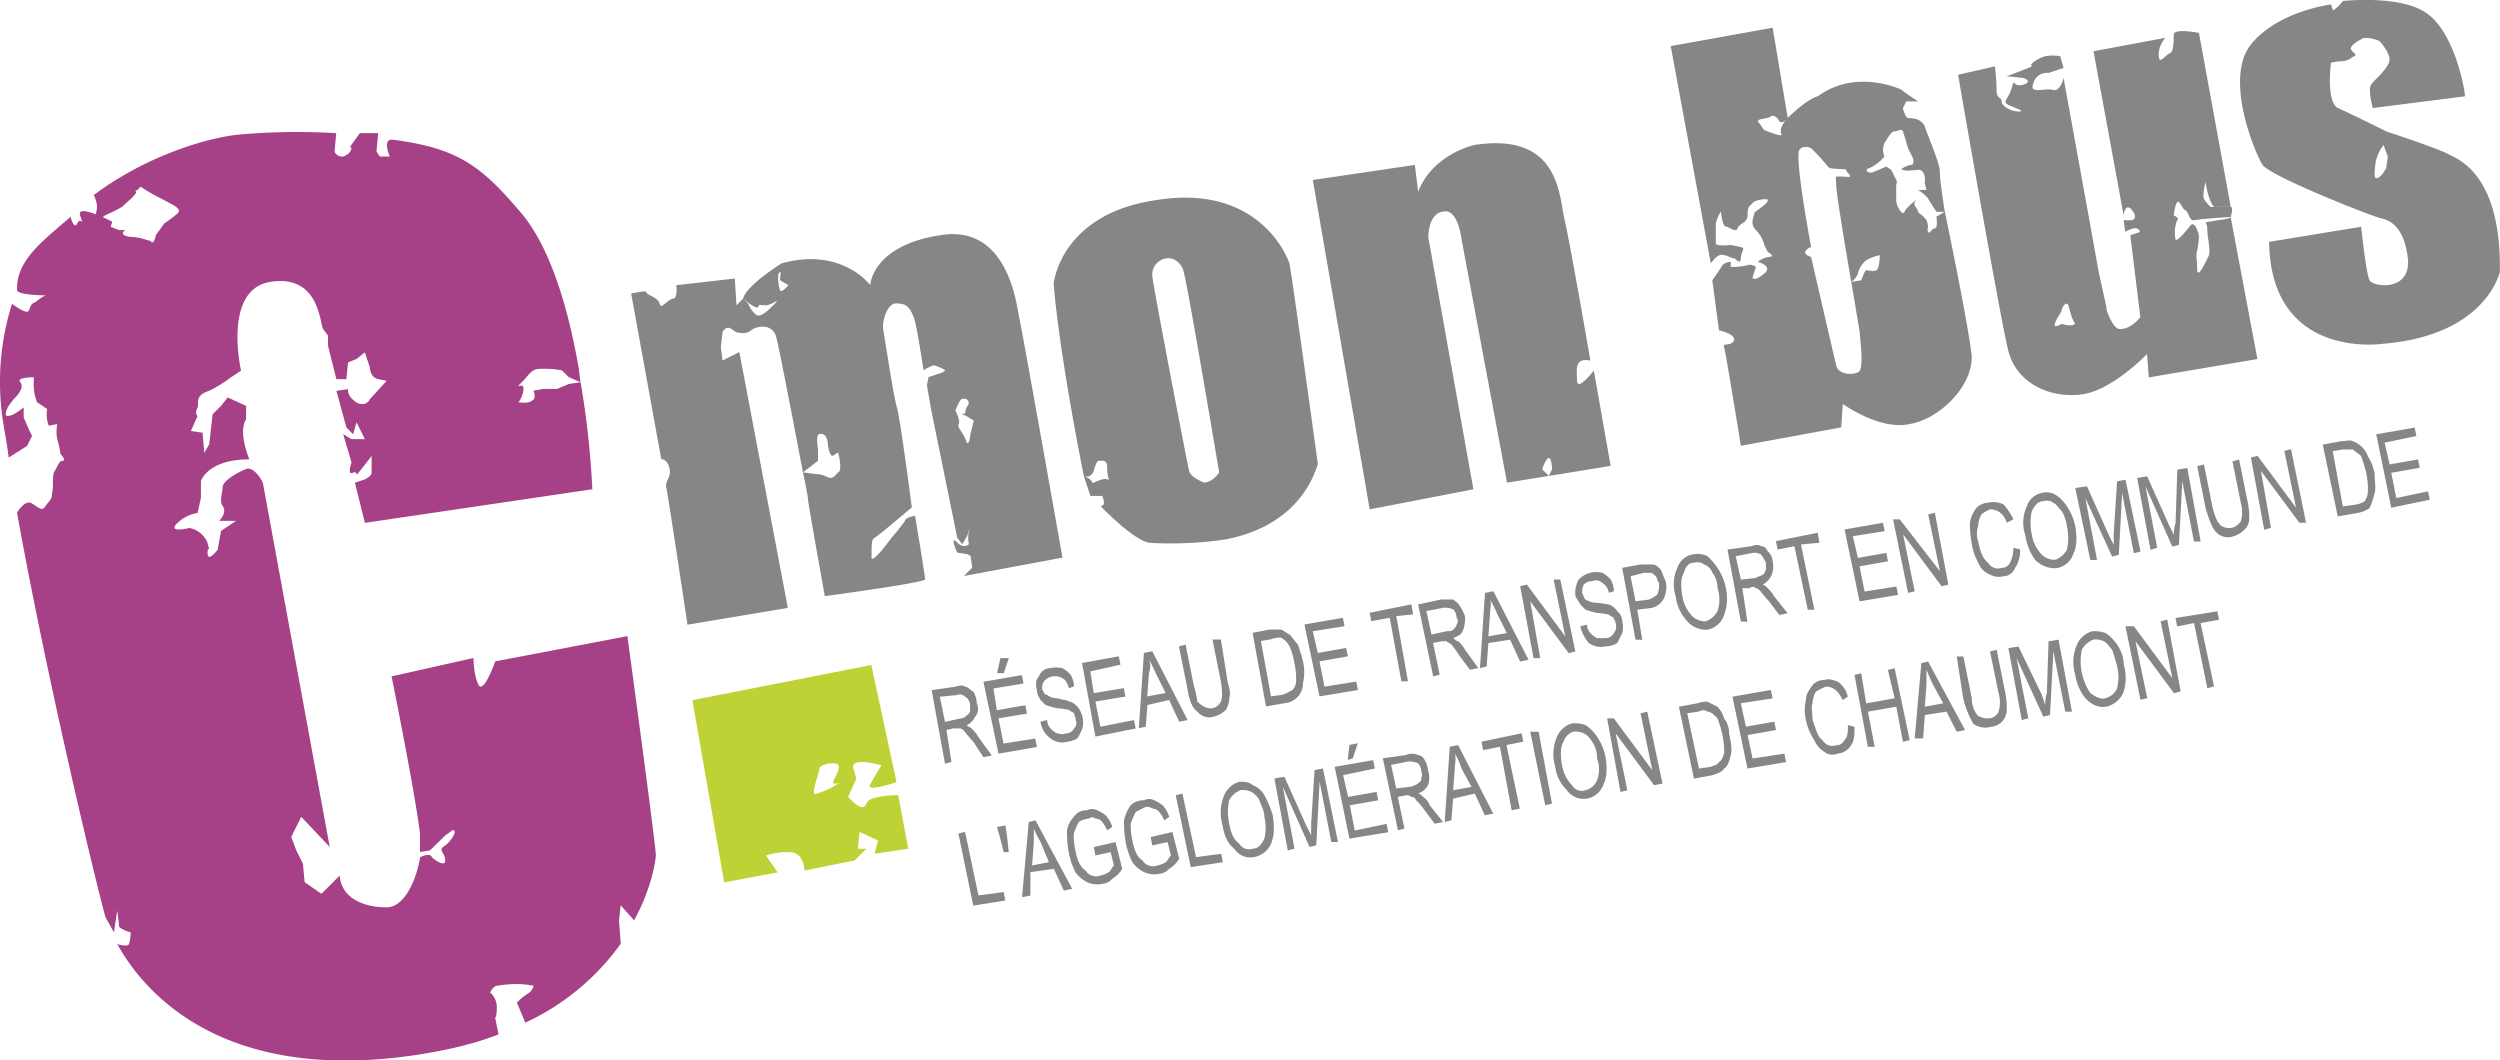
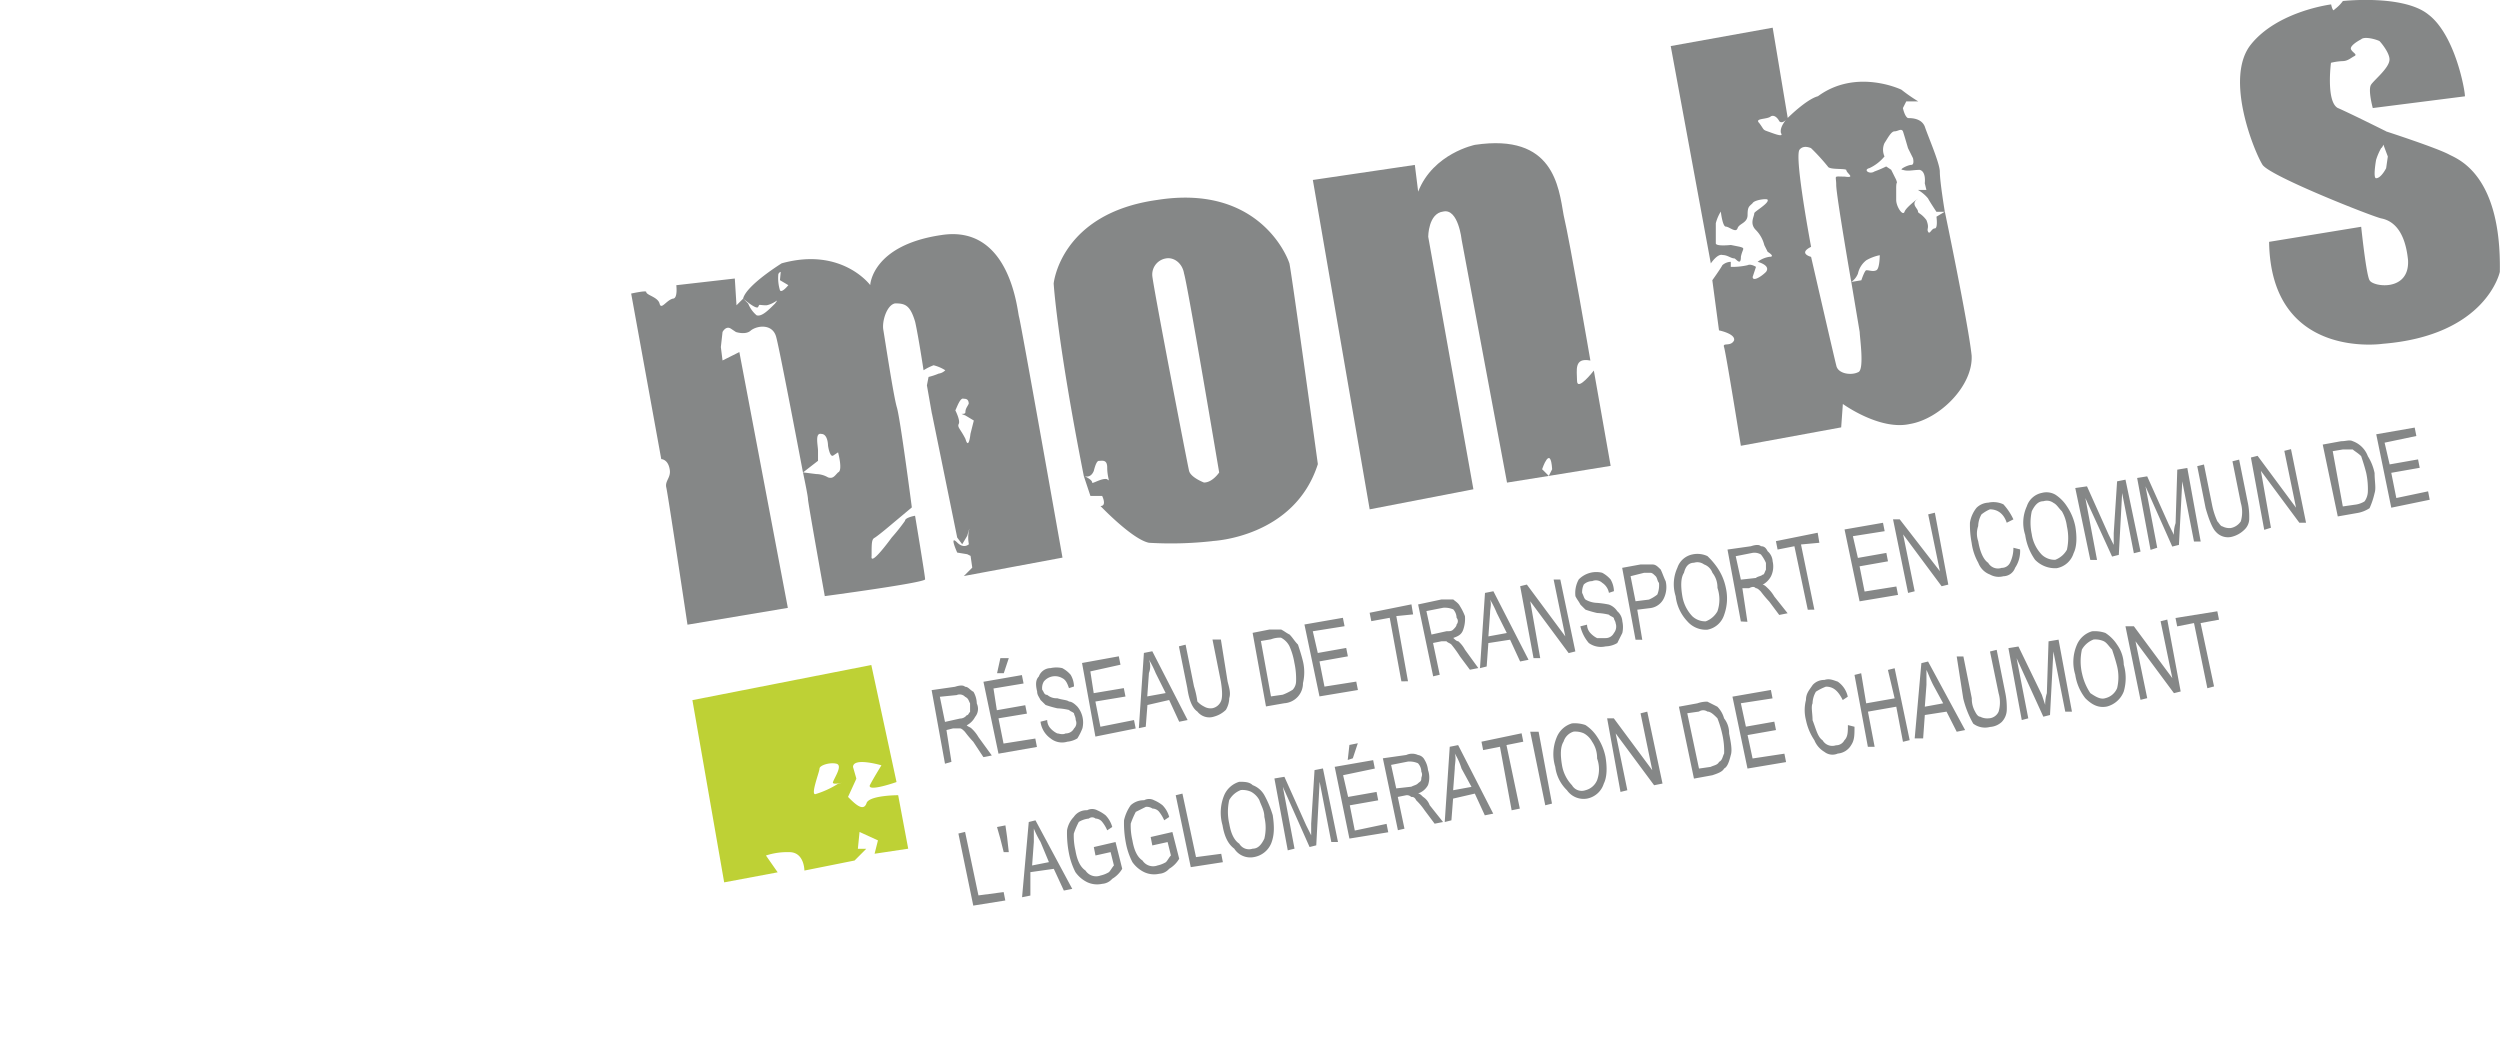
<svg xmlns="http://www.w3.org/2000/svg" id="Calque_1" data-name="Calque 1" viewBox="0 0 594.85 252.33">
  <defs>
    <style>.cls-1{fill:#a64188;}.cls-2{fill:#858787;}.cls-3{fill:#bed135;}</style>
  </defs>
-   <path class="cls-1" d="M100.35,492c-1.19-9.94-6.76-37.39-6.76-37.39l19.49-4.38s0,4,1.19,6.37,4-5.57,4-5.57l31.43-6s6.77,49.73,6.77,52.12c0,.79-.8,7.56-5.18,15.51l-3.18-3.58-.4,3.58.4,5.57A57.64,57.64,0,0,1,125.41,537l-2-4.77a14.84,14.84,0,0,1,2.38-2,3,3,0,0,0,1.59-2,21.33,21.33,0,0,0-3.18-.4,28,28,0,0,0-5.57.4c-.79,0-1.59,1.59-1.59,1.59a4.61,4.61,0,0,1,1.59,3.58c0,2.39-.4,2.39-.4,2.39l.8,4c-6,2.38-13.13,4-21.48,5.17-44.56,6-62.86-15.12-69.23-26.66,0,0,2.39.8,2.79,0a9.08,9.08,0,0,0,.39-2.78s-2.78-.8-2.78-1.59-.4-3.59-.4-3.59l-.79,5.18-2-3.58C24,506.76,12,457.43,4.47,415.66c0,0,1.59-2.79,3.18-2.39,1.6.8,2.79,2.39,3.58.8,1.2-1.59,1.6-1.59,1.6-3.19.39-1.59,0-3.18.39-4.77.8-1.19,1.2-2.78,2-2.78,1.2,0-.4-1.6-.4-1.6a19.93,19.93,0,0,0-.79-3.58,10.1,10.1,0,0,1,0-3.58l-2,.4a7.75,7.75,0,0,1-.4-4L9.25,389.4a10.85,10.85,0,0,1-.8-4.77v-1.2s-4.38,0-3.18,1.2c1.19,1.59-1.59,4-1.59,4l-1.2,1.59s-1.59,2.78,0,2.38c1.2,0,3.58-2,3.58-2V393l1.2,2.79.79,1.59-1.19,2.39-4.38,2.78c-.4-3.58-1.19-7.16-1.59-10.34a61.79,61.79,0,0,1,2.39-26.26s3.58,2.78,4,1.59c.39-.8.39-1.59,1.59-2a11.54,11.54,0,0,1,2.38-1.59s-6.36,0-6.76-1.19C4.07,355.19,12,350,17.2,345.24c0,0,.8,3.18,1.59,1.59s1.59.8.8-1.59c-1.59-3.58,7.56,1.19,7.56,1.19l-.4,1.2,2,.79c3.18,0,0,0,1.19,1.2,1.59.79,2,0,5.57,1.19,3.19.8,0,0,.8.4.79.79,1.19-1.59,1.19-1.59l2-2.79a31.64,31.64,0,0,0,3.18-2.38c1.2-1.2-1.19-2-4-3.59a34.17,34.17,0,0,1-4.78-2.78l-.79.8c-1.2.39,0,0-.4.79s-2,2-3.19,3.18a34.84,34.84,0,0,1-4,2c-.4.4-.8.4-.8.8-2.39,1.59-1.19-2-1.19-2.79a7.8,7.8,0,0,0-.8-2.78c11.14-8.36,24.67-13.13,33.82-14.32a155.74,155.74,0,0,1,23.87-.4l-.4,4.38a2,2,0,0,0,2,1.19c1.19-.4,2-1.19,2-2s-.8.8,0-.8c1.19-1.59,2-2.78,2-2.78H90.4L90,329.73l.79,1.19h2.39s-2-4.38.8-4c15.11,2,20.68,6,29.83,16.71,7.56,8.35,11.94,23.87,14.33,37.79l.39,3.19-2.78-1.2-1.59-1.59a18,18,0,0,0-4-.4c-2.79,0-2.79,0-5.17,2.79-2.79,2.78,0,0,0,2a6.25,6.25,0,0,1-1.2,3.18s2.39.4,3.19-.4c1.19-.39.39-2.38.39-2.38l2.39-.4H133l2.79-1.19,2.78-.4a211.29,211.29,0,0,1,2.79,25.46l-54.11,8-2.39-9.55,2.39-.8s1.59-.79,1.59-1.59v-4s-1.19,1.59-2.78,3.58,0,0-1.59.4c-1.59.8-.4-2.39-.4-2.39l-2-6.76,2,1.19h3.18l-2-4L84.44,397l-1.59-1.59-2.39-8.75,2.78-.4s-.39,1.59,2,3.18c2.39,1.2,3.19-.79,3.19-.79l4-4.38-2-.4c-2-.4-2-2.78-2-2.78l-1.2-3.58-2,1.59-2,.79-.39,4H80.46l-2-8v-2.38l-1.19-1.59c-.8-2-1.2-13.13-12.74-11.14-11.13,2-6.76,21.08-6.76,21.08l-2.39,1.59a31,31,0,0,1-5.17,3.19c-3.58,1.19-2.38,2.78-2.78,4-.8,1.59,0,2,0,2l-1.59,3.58,2.78.4.4,4.78,1.19-2,.4-3.58.4-3.58,2-2,1.59-2,4.38,2v3.18c-2,3.18.79,9.55.79,9.55-10,0-11.54,5.17-11.54,5.17v4l-.79,3.58a8.86,8.86,0,0,0-5.17,2.78c-1.6,2,3.18.8,3.18.8a5.72,5.72,0,0,1,4.37,3.58c.8,3.18,0,0,0,2.39s2.39-.8,2.39-.8L53,420l3.58-2.39h-4s2-2,.8-3.58c-.8-1.2,0-3.19,0-4.38,0-1.59,3.58-3.58,5.57-4.37s4,3.18,4,3.18l15.92,86.73-6.77-7.16-2.38,4.77L70.91,496l1.59,3.19.4,4.37,4,2.79L81.25,502c.4,5.57,6,7.56,11.14,7.56,4.38,0,7.16-6.76,8-11.94,0,0,2.39-1.19,2.79,0,.79.8,3.18,2.39,3.18.8,0-2-2-2.39,0-3.58,1.59-1.19,3.18-4,1.59-3.58a11.61,11.61,0,0,1-1.59,1.19l-.8.8L102.74,496l-2.39.4" transform="translate(-0.42 -293.67)" />
  <path class="cls-2" d="M164,442.31l23.88-4-11.54-60.87-4,2-.4-3.19.4-3.58s.8-1.59,2-.79l1.19.79s2.39.8,3.58-.4c1.59-1.19,5.17-1.59,6,1.6.8,2.78,6.37,32.22,6.37,32.22l3.58-2.78v-2.39c0-1.19-.8-4.38.79-4,1.59,0,1.59,2.79,1.59,2.79s.4,2.78,1.2,2.38l1.19-.79s1.19,4.37,0,4.77c-.8.8-1.19,1.59-2.39,1.19a5.71,5.71,0,0,0-2.78-.79l-3.18-.4s1.19,5.57,1.19,6.37,4,23.07,4,23.07,23.87-3.18,23.87-4-2.39-15.12-2.39-15.12-2.39.4-2.39,1.2a45.21,45.21,0,0,1-3.18,4s-5.17,7.16-4.77,4.37c0-3.18,0-4,.79-4.37,1.2-.8,4-3.19,4-3.19l4.78-4s-2.79-21.49-3.58-23.87c-.8-2.79-2.79-15.92-3.19-18.31-.4-2,.8-6,2.79-6.36,2.38,0,3.58.4,4.77,4.38.8,3.58,2,11.53,2,11.53a13.23,13.23,0,0,1,2.39-1.19,9.55,9.55,0,0,1,2.78,1.19,2.75,2.75,0,0,1-1.59.8,15,15,0,0,1-2.39.79l-.39,2,1.19,6.77s5.57,0,5.57-.8c.4-.79,1.19-3.18,2-2.78.4,0,1.19,0,1.19,1.19-.4.8-.79,1.19-.79,2s-2,0,0,.79l2,1.2-.8,3.18s-.4,4-1.19,1.19c-1.2-2.38-2-2.78-1.59-3.58s-.8-3.18-.8-3.18l-5.57.8,6,29.44,1.19,1.59,1.19-2s.8-2.79.4-1.19a7.85,7.85,0,0,0,0,3.18s-1.19,1.19-2.78-.4c-2-2,0,2.39,0,2.39l2.38.39.8.4.4,2.79-2,2,23.47-4.38s-9.94-56.09-10.34-57.29-2-21.88-18.3-19.49c-16.71,2.38-17.11,11.93-17.11,11.93s-6.76-9.15-21.09-5.17l-.39,4,2,1.19s-1.6,2-2,1.2a9.85,9.85,0,0,1-.4-3.58.78.78,0,0,1,.79-.8v-2s-8.35,5.17-9.15,8.36c0,0,3.19,2.78,3.58,2s0-.39,2-.39c2-.4,3.19-2,2-.4-1.59,1.59-3.18,3.18-4.37,2.78a7,7,0,0,1-2-2.78l-1.2-1.19-1.59,1.59-.4-6.37-13.92,1.59s.4,3.19-.8,3.19c-1.59.39-2.78,2.78-3.18,1.19s-3.18-2-3.18-2.79c0-.39-3.58.4-3.58.4l7.16,39.39s1.59,0,2,2.39c.4,2-1.19,2.78-.8,4.37S164,442.31,164,442.31" transform="translate(-0.42 -293.67)" />
  <path class="cls-2" d="M258.29,406.91s1.59.79,2.39-1.2c.4-1.59.8-2.38,1.19-2.38.8,0,2-.4,2,1.59,0,2.38.8,3.58,0,2.78-1.19-.4-3.58,1.2-3.58.8,0-.8-2-1.59-2-1.59l1.59,4.77h2.79s1.19,2.39-.4,2.39c0,0,7.56,7.95,11.54,8.75a88.78,88.78,0,0,0,15.12-.4c1.19-.79-2-13.92-2-13.92s-3.19-1.2-3.58-2.79-8.76-44.95-8.76-46.54a3.88,3.88,0,0,1,3.19-4c2-.4,4,1.19,4.37,3.58.8,2.38,8.36,47.34,8.36,47.34s-1.59,2.39-3.58,2.39,2,13.92,2,13.92,19.49-.79,25.06-18.3c0,0-6-43.76-6.76-47.74-1.2-3.58-8.75-18.7-31.43-15.12-23.08,3.19-24.67,19.89-24.67,19.89s.8,13.53,7.16,45.76" transform="translate(-0.42 -293.67)" />
  <path class="cls-2" d="M326.32,414.86,351,410.09,340.25,350s0-5.57,3.58-6c3.58-.8,4.38,6.76,4.38,6.76L359,408.5l9.94-1.59-1.59-1.59s2-6,2.39,0l-.8,1.59,14.72-2.39-4-22.68s-4,5.17-4,2.39c0-2.39-.8-5.57,3.18-4.77,0,0-4.78-27.85-6.37-34.62-1.19-6.76-2.38-19.49-21.08-16.71,0,0-9.95,2-13.53,11.14l-.79-6.36-24.27,3.58" transform="translate(-0.42 -293.67)" />
  <path class="cls-2" d="M432.94,316.6l-.79,12.73s-2.39-1.59-3.58,0c-1.19,2,2.78,23.07,2.78,23.07-3.18,1.59,0,2.39,0,2.39s5.57,24.27,6,25.86c.4,2,3.58,2.39,5.17,1.59,1.59-.4.4-8.35.4-9.55l-2-11.93,2.39-.4s.79-2.39,1.19-2.39c.8,0,1.59.4,2.39,0s.8-3.58.8-3.58a10.81,10.81,0,0,0-3.19,1.2,5.45,5.45,0,0,0-2,3.18,4.45,4.45,0,0,1-1.59,2s-3.58-20.69-3.58-23.08-.79-2,2-2c2.79.4.4-.79.4-1.59-.4-.4-4,0-4.38-.79a47.72,47.72,0,0,0-4-4.38l1.59-12.33c9.16-6.77,19.9-1.59,19.9-1.59a39.11,39.11,0,0,0,4,2.78H454l-.8,1.59s.4,2,1.2,2.39c.79,0,3.18,0,4,2,.79,2.38,3.58,8.75,3.58,10.74,0,2.39,1.19,9.55,1.19,9.55h-2s-1.59-2.39-2-3.19a8.81,8.81,0,0,0-2.38-2h2l-.39-1.6s.39-2.78-1.2-3.18c-1.59,0-2.78.4-4,0-1.19,0,1.2-1.19,2-1.19s.4-1.59.4-1.59l-1.19-2.39s-.8-2.79-1.2-4c-.39-.79-1.19,0-2,0s-1.6,1.59-2.39,2.79a3.82,3.82,0,0,0,0,3.18,10.29,10.29,0,0,1-3.58,2.78c-1.59.4,0,1.6,1.19.8a26.94,26.94,0,0,0,2.79-1.19l1.19.79,1.19,2.39c.4,1.19,0,0,0,2v2.78c0,1.59,1.59,4,2,2.79s4.38-4,2.79-2.79c-1.2,1.2.4,2,.4,2.79,0,.4.79.4,2,2,.8,2,0,2,.4,2.78s.8-.79,1.59-.79.4-2.79.4-2.79l2-1.19s5.57,26.65,6.37,34.21c.39,7.16-7.56,15.12-14.72,16.31-7.16,1.59-15.92-4.77-15.92-4.77l-.4,5.57-23.87,4.38s-3.58-22.28-4-23.48,1.59,0,2.38-1.59c.4-1.59-3.58-2.39-3.58-2.39l-1.59-11.93s2-2.79,2.39-3.58a3.09,3.09,0,0,1,2-.8v1.2a16.42,16.42,0,0,0,4-.4c.79-.4,2,.4,2,.4s-.39,1.19-.79,2.38c0,1.2,2,0,3.18-1.19,1.2-1.59-2-2.39-2-2.39a6.13,6.13,0,0,1,2.79-1.19c1.59,0-.4-1.19-.4-1.19l-.8-1.6a7.73,7.73,0,0,0-2-3.58c-1.59-1.59-.39-3.18-.39-4,0-.4,3.58-2.39,3.18-3.19,0-.4-3.18,0-3.58.8-.8.79-1.19.79-1.19,2.78s-2,2-2.39,3.19-2-.4-2.79-.4-1.19-3.58-1.19-3.58a9.65,9.65,0,0,0-1.19,2.78v4.78c0,.79,3.58.39,3.58.39l2,.4c1.59.4.79.4.39,2.39,0,2.39-1.19.4-1.59.4-.79,0-1.59-.8-2.78-.8-1.2-.4-2.79,2-2.79,2l-9.54-51.72,24.26-4.37,3.58,21.48s-1.19,1.59-2,.79c-.39-.79-1.19-1.59-2-1.19-.8.8-4,.4-2.79,1.59,1.19,1.59.8,1.59,2,2s4,1.59,3.18.4c-.4-1.59,1.59-3.58,1.59-3.58s4.38-4.38,7.16-5.17" transform="translate(-0.42 -293.67)" />
-   <path class="cls-2" d="M499.78,358.37c-.4-2.39-8.35-46.15-8.35-46.15s-.8,3.58-2.79,2.79c-2-.4-5.57,1.19-4.37-1.6a3.26,3.26,0,0,1,3.58-2.38l3.58-1.2-.8-2.78a10.1,10.1,0,0,0-3.58,0c-1.59.4-4,2-3.18,2.39.4,0-6,2.38-6,2.38l4,.4s2.39.8,0,1.59c-2.79.8-2-2-2.79.8s-2.38,3.18-.79,4,4.38,1.59,2.39,1.59c-1.6,0-4-1.2-4-2.39s-1.2-.4-1.2-2.78-.39-5.57-.39-5.57l-8.76,2s9.95,57.69,11.94,65.65,10.34,11.54,17.9,10.34c7.16-1.19,15.12-9.55,15.12-9.55l.4,5.57,25.86-4.37-6.37-33.82s.4.4-3.18.8c-4,.79-2.39,0-2.39,2s.8,4.77.4,6.36c-.8,1.59-2.79,6-2.79,3.18,0-2.38-.39-2.78,0-4.37a17.39,17.39,0,0,0,.4-3.58s-.79-3.58-2-2.39c-1.19,1.59-3.58,4.38-3.58,3.18a7.84,7.84,0,0,1,.4-4.37c.8-.4-.8-1.2-.8-1.2s.4-3.58,1.2-3.18c.79.8.79,1.59,1.59,2s.8,2.39,2,2.39c1.59-.4,8.75-.8,8.75-.8s.8-2.39,0-2.39h-4.77s-1.59-1.59-1.59-2c-.4-.79.39-4,.39-4a20.16,20.16,0,0,0,.8,3.58,6.49,6.49,0,0,0,1.19,2.38h4l-7.56-41.37s-6-1.19-6,.4c0,1.19,0,4-.79,4.37-1.19.4-2.79,3.19-2.79.4a6.07,6.07,0,0,1,1.6-4l-17.11,3.19,7.16,39s.4-3.18,2-1.19,0,2.39,0,2.39h-2l.4,2.78s2-1.19,2.78-.79,1.2.79-.4,1.19l-1.19.4,2.39,19.49s-2.39,3.18-5.17,2.79c-1.2-.4-2.39-2.79-3.19-5.57a17.64,17.64,0,0,0-3.18,2c-1.19.79-3.18,2-4,2.38-.79.8-3.18,0-3.18,0s-2,1.2-1.59,0c0-.79,1.59-2.78,1.59-3.18,0-.8,1.19-2.39,1.59-1.19s.8,2.78.8,2.78l.79,1.59,7.56-3.58" transform="translate(-0.42 -293.67)" />
  <path class="cls-2" d="M540.36,351.21l21.88-3.58s1.2,11.54,2,12.73c.8,1.59,9.55,2.78,9.15-4.77-.79-8-4.37-9.55-6.36-9.95s-26.26-9.95-28.25-12.73c-2-3.18-9.15-20.69-2.78-28.65s19.09-9.54,19.09-9.54.4,2,.8,1.19a9.15,9.15,0,0,0,2-2s14.32-1.59,20.29,3.18c6.36,4.78,8.75,17.91,8.75,19.5L565,319.38s-1.2-4.37-.4-5.57,4.38-4,4.38-6c0-1.59-2-4-2.39-4.37-.8-.4-3.58-1.2-4.38-.4-.79.4-2.78,1.59-2.38,2.39s1.59,1.19.79,1.59-1.59,1.19-2.78,1.19a14,14,0,0,0-2.79.4s-1.19,9.15,1.59,10.74c2.79,1.2,11.54,5.57,11.54,5.57s-.4,3.58-1.19,4a14.43,14.43,0,0,0-1.2,2.78s-.79,4.38,0,4.38c1.2,0,2.39-2.39,2.39-2.39l.4-2.78-1.19-3.18.79-2.79s12.33,4,15.12,5.57c2.39,1.19,12.33,5.17,11.93,27.85,0,0-3.18,15.12-27.84,17.11,0,0-26.66,4-27.06-24.27" transform="translate(-0.42 -293.67)" />
  <path class="cls-3" d="M202.2,483.29c1.59,1.59,3.58,3.58,4.37,1.59.4-2,7.56-2,7.56-2l2.39,12.73-8,1.2.8-3.18-4.38-2-.4,4h2l-2.78,2.79-11.94,2.39s0-4.38-3.58-4.38a16.26,16.26,0,0,0-5.57.8l2.79,4-12.73,2.39-7.56-43.36,42.57-8.36,6,27.85s-6.77,2.39-6.37.8c.8-1.59,2.78-4.78,2.78-4.78s-6.76-2-6.76.4l.8,2.79s-6,2-5.57.79,2.38-4,.79-4.37-4,.39-4,1.19-2.38,6.76-.79,6a21.47,21.47,0,0,0,5.17-2.39l4.38-1.19" transform="translate(-0.42 -293.67)" />
  <path class="cls-2" d="M569.4,414.47,565.82,397l9.15-1.59.4,2L567.81,399l1.2,5.17,6.76-1.19.4,2-6.77,1.19,1.2,6,7.56-1.59.39,2m-20.68,1.59,2.78-.4a5.65,5.65,0,0,0,2.39-.8,4.22,4.22,0,0,0,.79-2.38,18.19,18.19,0,0,0-.39-4.38c-.4-1.59-.8-2.78-1.2-4-.79-.79-1.59-1.19-2-1.59h-2.38l-2.39.4Zm-1.2,2.38-3.58-17.1,4.38-.8c1.19,0,2-.4,2.78,0a6,6,0,0,1,3.58,3.58,12,12,0,0,1,1.6,4c0,2,.39,3.58,0,4.77a18.46,18.46,0,0,1-1.2,3.59,7.68,7.68,0,0,1-3.18,1.19Zm-17.5,3.19L536,402.53l1.59-.4,9.15,12.34-2.79-13.53,1.59-.4,3.58,17.51h-1.59l-9.15-12.34,2.39,13.53Zm-7.56-16.31,1.59-.4,2,9.94a16.46,16.46,0,0,1,.4,4,3.61,3.61,0,0,1-1.2,2.79,6.46,6.46,0,0,1-2.78,1.59,3.82,3.82,0,0,1-4-1.19c-.79-.8-1.59-2.79-2.39-5.57l-2-10,1.6-.4,2,9.95a18,18,0,0,0,1.19,3.58c.4.4.79,1.19,1.19,1.19a3.59,3.59,0,0,0,2,.4,3.68,3.68,0,0,0,2.39-1.59,7.82,7.82,0,0,0,0-4.38Zm-19.49,21.08-3.19-17.11,2.39-.39,5.17,11.53,1.19,2.39a7.71,7.71,0,0,1,.4-2.78l.4-12.73,2.39-.4,3.18,17.5h-1.59l-2.79-14.32-.79,15.12-1.59.4-6.37-14.33L513.71,424Zm-14.33,2.39-3.58-17.11,2.79-.4,5.17,11.54,1.19,2.39v-2.79l.8-12.33,2-.4,3.58,17.11-1.59.4-2.79-14.33-.79,14.72-1.6.4-6.36-13.92,2.78,14.72Zm-13.92-6a9,9,0,0,0,2.39,4.77,4.48,4.48,0,0,0,3.18,1.2,5.36,5.36,0,0,0,2.78-2.39,12.75,12.75,0,0,0,0-5.57,9.51,9.51,0,0,0-1.19-3.58c-.8-.79-1.19-1.59-2-2a2.65,2.65,0,0,0-2.39-.4c-1.19,0-2,.8-2.78,2.39A12.75,12.75,0,0,0,483.87,420.83Zm-1.59,0a9.35,9.35,0,0,1,.4-6.76,4.74,4.74,0,0,1,3.58-3.19,4.25,4.25,0,0,1,3.18.4,9.25,9.25,0,0,1,2.78,2.79,13.18,13.18,0,0,1,2,4.77c.4,2.39.4,4.78-.4,6.37a5.17,5.17,0,0,1-4,3.58,6.62,6.62,0,0,1-5.18-2A13.52,13.52,0,0,1,482.28,420.83ZM479.49,424l1.59.4a7.14,7.14,0,0,1-1.19,4.38,3,3,0,0,1-2.78,2,4.27,4.27,0,0,1-3.19-.4,4.74,4.74,0,0,1-2.78-2.79,13.13,13.13,0,0,1-1.59-4.77,22.7,22.7,0,0,1-.4-4.77,7.41,7.41,0,0,1,1.59-3.58,4.29,4.29,0,0,1,2.78-1.2,5.62,5.62,0,0,1,3.59.4,14,14,0,0,1,2.38,3.58l-1.59.8c-.79-2.39-2.39-3.19-4-3.19a8.87,8.87,0,0,0-2,1.2,5.81,5.81,0,0,0-.79,2.78,5.46,5.46,0,0,0,0,3.58c.4,2.39,1.19,4.38,2.38,5.17a2.67,2.67,0,0,0,3.19,1.2,2.2,2.2,0,0,0,2-1.2A8,8,0,0,0,479.49,424Zm-25.06,10.75-3.58-17.51h1.59L462,429.58l-2.79-13.52,1.59-.4L464,432.77l-1.59.39-9.16-12.33L456,434.36Zm-11.54,2-3.58-17.1,9.15-1.59.4,2-7.56,1.19,1.19,5.17,6.77-1.19.39,2-6.76,1.19,1.19,6,7.56-1.2.4,2Zm-12.33,2-3.18-15.11-4,.79-.4-2,9.94-2,.4,2.39-4.37.4,3.18,15.51Zm-15.92-7.16,3.58-.4c.4-.39,1.2-.39,1.6-.79.39,0,.39-.4.79-1.19v-1.6a8.89,8.89,0,0,0-1.19-2,3,3,0,0,0-2-.39l-4,.79Zm0,9.95-3.18-17.11,5.57-.79c1.19-.4,2-.4,2.39,0,.79,0,1.19.39,1.59,1.19a3.4,3.4,0,0,1,1.19,2.39,5.36,5.36,0,0,1-.39,3.58,4.89,4.89,0,0,1-2,2c.39,0,.79.39,1.19.79a8.86,8.86,0,0,1,1.59,2l3.18,4-2,.4-2.38-3.19a27.82,27.82,0,0,1-2-2.38c-.4-.4-.8-.8-1.2-.8-.39-.4-.79-.4-1.59,0H415l1.2,8Zm-13.92-6a9.09,9.09,0,0,0,2.39,4.78,4.53,4.53,0,0,0,3.18,1.19,5.32,5.32,0,0,0,2.78-2.39,8.63,8.63,0,0,0,0-5.57,5.54,5.54,0,0,0-1.19-3.58,3.28,3.28,0,0,0-2-2,2.65,2.65,0,0,0-2.39-.4c-1.19,0-2,.8-2.38,2.39C400.32,431.17,400.32,433.16,400.72,435.55Zm-1.59,0a9.35,9.35,0,0,1,.4-6.76,4.76,4.76,0,0,1,3.58-3.19,5.66,5.66,0,0,1,3.58.4,17.25,17.25,0,0,1,2.38,2.79,13,13,0,0,1,2,4.77,11.41,11.41,0,0,1-.39,6.37,5.2,5.2,0,0,1-4,3.58,5.82,5.82,0,0,1-4.78-2A10.47,10.47,0,0,1,399.13,435.55Zm-9.55,1.19,3.18-.39a8.65,8.65,0,0,0,2-1.2,5.84,5.84,0,0,0,.4-2.78c-.4-.4-.4-1.2-.8-1.59s-.79-.8-1.19-.8h-1.59l-3.18.8Zm0,9.15-3.18-17.1,4.37-.8h2.79c.79,0,1.19.4,2,1.2.4.79.79,2,1.19,2.78a6.16,6.16,0,0,1-.4,4,4.13,4.13,0,0,1-3.18,2.39l-3.18.39,1.19,7.16Zm-13.13-3.18,1.59-.4a3,3,0,0,0,.8,2,5.46,5.46,0,0,0,1.59,1.2h2a2.19,2.19,0,0,0,2-1.2,2.44,2.44,0,0,0,.4-2.38c0-.4-.4-.8-.4-1.2-.4-.39-.8-.39-1.19-.79a14.18,14.18,0,0,0-2.79-.4,25,25,0,0,1-2.78-.8l-1.2-1.19c-.4-.8-.79-1.19-1.19-2a6.6,6.6,0,0,1,.79-4,5.85,5.85,0,0,1,5.57-1.59,7,7,0,0,1,2,1.59,5.74,5.74,0,0,1,.8,2.79l-1.19.4a3.65,3.65,0,0,0-1.6-2.39,2.21,2.21,0,0,0-2.38-.4,3,3,0,0,0-2,.8,4.29,4.29,0,0,0-.4,2c.4.79.4,1.19.8,1.59a5.81,5.81,0,0,0,2.78.79,22.62,22.62,0,0,1,2.79.4,4,4,0,0,1,2,1.59,3.44,3.44,0,0,1,1.2,2.39,6.44,6.44,0,0,1,0,2.78l-1.2,2.39a5.7,5.7,0,0,1-2.78.8,4.92,4.92,0,0,1-4-.8A9.46,9.46,0,0,1,376.45,442.71Zm-11.14,7.56-3.18-17.11,1.59-.39,9.15,12.33-2.78-13.53h1.59l3.58,17.11-1.59.4-9.15-12.34,2.38,13.53Zm-10.74-5.17,4.38-.8-2.39-4.77a23.45,23.45,0,0,0-1.59-3.18c.4,1.19,0,2,0,3.18Zm-2,7.56,1.19-17.9,2-.4,8.36,16.31-2,.4-2.39-5.18-5.17.8-.4,5.57Zm-11.54-8,3.58-.79c.8,0,1.2,0,1.6-.4s.79-.8.79-1.2a1.2,1.2,0,0,0,0-1.59,3.1,3.1,0,0,0-.79-2,5.17,5.17,0,0,0-2.39-.39l-4,.79Zm.4,9.95-3.58-17.11,5.57-1.19h2.79c.39.39,1.19.79,1.59,1.59a13.23,13.23,0,0,1,1.19,2.39,7.72,7.72,0,0,1-.4,3.18c-.39,1.19-1.19,1.59-2.38,2,.39.39.79.79,1.19.79a7.08,7.08,0,0,1,1.59,2l3.18,4.38-2,.4-2.38-3.19a27.91,27.91,0,0,0-2-2.78c-.4-.4-.8-.4-1.2-.8h-1.19l-2,.4,1.59,7.56Zm-7.56,1.19-2.78-15.12-4.38.8-.4-2,9.95-2,.4,2.39-4,.4,2.78,15.51Zm-19.49,3.58-3.58-17.11,9.15-1.59.4,2-7.56,1.2,1.19,5.17,6.76-1.2.4,2-6.76,1.2,1.19,6,7.56-1.19.4,2Zm-11.54,0,2.79-.4a12.48,12.48,0,0,0,2.38-1.19,3,3,0,0,0,.8-2,17.82,17.82,0,0,0-.4-4.38,16.11,16.11,0,0,0-1.19-4,4.67,4.67,0,0,0-2-2,6,6,0,0,0-2.39.39l-2.39.4Zm-1.19,2.39-3.18-17.51,4-.79h2.79c.79.4,1.19.79,2,1.19.79.8,1.19,1.59,2,2.39.39,1.19.79,2.39,1.19,4a11.25,11.25,0,0,1,0,5.17A4.75,4.75,0,0,1,306,461Zm-12.73-15.92h2l1.59,9.95c.4,1.59.79,2.79.4,4a5.7,5.7,0,0,1-.8,2.78,6.41,6.41,0,0,1-2.79,1.6,3.59,3.59,0,0,1-4-1.2c-1.2-.79-2-2.78-2.39-5.57l-2-9.94,1.59-.4,2,9.94a20.35,20.35,0,0,1,.8,3.58,5.32,5.32,0,0,0,1.59,1.2,3,3,0,0,0,2,.4,2.82,2.82,0,0,0,2-1.6q.58-1.19,0-4.77Zm-15.52,13.53,4.38-.79-2.39-4.78a23.45,23.45,0,0,0-1.59-3.18,4.33,4.33,0,0,1,0,3.18Zm-2,7.56,1.2-17.9,2-.4L283,465l-2,.4-2.39-5.17-5.17,1.19-.4,5.17Zm-10.34,2-3.18-17.51,8.75-1.59.4,2-7.17,1.59.8,5.18,7.16-1.2.4,2-7.16,1.19,1.19,6,8-1.59.4,2ZM248,465.39l1.59-.4a3,3,0,0,0,.8,2,5.15,5.15,0,0,0,1.59,1.19c.4,0,1.19.4,2,0a2.19,2.19,0,0,0,2-1.19,1.76,1.76,0,0,0,.39-2c0-.79-.39-1.19-.39-1.59-.4-.4-.8-.4-1.2-.8a14.35,14.35,0,0,0-2.78-.39,25.24,25.24,0,0,1-2.79-.8L248,460.22c-.4-.8-.8-1.2-.8-2-.39-1.59-.39-2.79.4-3.58a3,3,0,0,1,2.79-2,6.44,6.44,0,0,1,2.78,0,6.94,6.94,0,0,1,2,1.59,5.73,5.73,0,0,1,.8,2.78l-1.2.4c-.4-1.19-.79-2-1.59-2.38a3.43,3.43,0,0,0-4.38.79,3,3,0,0,0-.39,2c.39.4.39,1.19,1.19,1.19a3.35,3.35,0,0,0,2.39.8c1.19.4,2.38.4,2.78.79.8,0,1.59.8,2,1.2a5.91,5.91,0,0,1,1.2,5.17,13.53,13.53,0,0,1-1.2,2.39,5.58,5.58,0,0,1-2.39.79,4.34,4.34,0,0,1-4-.79A5.73,5.73,0,0,1,248,465.39Zm-10.34-11.54.79-3.58h2l-1.19,3.58ZM238,473l-3.58-17.11,9.15-1.59.4,2-7.16,1.19.8,5.17,6.76-1.19.4,2L238,464.59l1.2,6,7.56-1.19.39,2Zm-12.73-7.56,3.58-.8a2,2,0,0,0,1.59-.79c.4,0,.4-.4.8-.8v-2c-.4-.79-.4-1.19-1.19-1.59a1.76,1.76,0,0,0-2-.4l-4,.4Zm0,9.95-3.18-17.51,5.57-.8c1.19-.39,2-.39,2.39,0,.79,0,1.19.8,2,1.2a5.81,5.81,0,0,1,.79,2.78,3,3,0,0,1-.4,3.19,4.69,4.69,0,0,1-2,2c.4.4.8.4,1.2.8a8.64,8.64,0,0,1,1.59,2l3.18,4.38-2,.39L232,470.16a27.44,27.44,0,0,1-2-2.38c-.4-.4-.8-.8-1.2-.8h-1.59l-1.59.4,1.19,7.56Z" transform="translate(-0.42 -293.67)" />
  <path class="cls-2" d="M525.64,457.43l-3.18-15.51-4,.79-.4-2,9.95-1.59.4,2-4.38.8L527.23,457m-17.5,3.19-3.58-17.51h2l9.15,12.34-2.79-13.53,1.59-.4,3.19,17.11-1.6.4-9.15-12.34,2.79,13.53Zm-13.93-6.37a13.5,13.5,0,0,0,2,4.78c1.2.79,2.39,1.59,3.58,1.19a4.05,4.05,0,0,0,2.79-2.39,11.14,11.14,0,0,0,0-5.17c-.4-1.59-.8-2.78-1.2-4-.79-.79-1.19-1.59-2-2a5.05,5.05,0,0,0-2.39-.4,5.42,5.42,0,0,0-2.79,2.39A13.07,13.07,0,0,0,495.8,453.85Zm-1.59.4a10.3,10.3,0,0,1,.4-7.16,5.64,5.64,0,0,1,3.58-3.18,7.88,7.88,0,0,1,3.18.39,9.28,9.28,0,0,1,2.79,2.79,8.55,8.55,0,0,1,1.59,4.77,11.4,11.4,0,0,1,0,6.37,5.88,5.88,0,0,1-4,3.58c-2,.4-3.58-.4-5.17-2A11.92,11.92,0,0,1,494.21,454.25ZM481.48,465l-3.18-17.11,2.39-.39L486.26,459l.79,2.39a8.87,8.87,0,0,1,.4-2.78l.4-12.34,2.38-.4L493.42,463h-1.59L489,448.68l-.8,15.12-1.59.4-6.36-13.93,2.78,14.32Zm-7.56-16.31,1.59-.4,2,10a17.71,17.71,0,0,1,.4,4.37,4.33,4.33,0,0,1-1.19,2.79,4.54,4.54,0,0,1-2.79,1.19,4.64,4.64,0,0,1-4-.79,23,23,0,0,1-2.38-6L466,449.87h1.59l2,9.95a6.12,6.12,0,0,0,.79,3.18q.6,1.2,1.2,1.2a3.62,3.62,0,0,0,2,.39,2.68,2.68,0,0,0,2.39-1.59,7.79,7.79,0,0,0,0-4.37Zm-15.51,13.13,4.37-.8-2.38-4.37c-.8-1.59-1.2-2.79-1.6-3.58v3.58ZM456,469.37l1.59-17.91,1.59-.39L468,467.38l-2,.4L463.58,463l-5.17.8-.4,5.57Zm-11.14,2-3.18-17.11,1.59-.4,1.19,7.16,6.77-1.19-1.6-6.76,1.6-.4,3.58,17.11-1.6.39-1.59-8.35L444.88,463l1.59,8.36Zm-4.77-5.18,1.59.4c0,2,0,3.19-.8,4.38a4.06,4.06,0,0,1-3.18,2,3.1,3.1,0,0,1-3.18-.4,5.68,5.68,0,0,1-2.39-2.78,13.32,13.32,0,0,1-2-4.78,9.59,9.59,0,0,1,0-4.77c0-1.59.8-2.39,1.59-3.58a3.61,3.61,0,0,1,2.79-1.2c1.19-.39,2,0,3.18.4a5.83,5.83,0,0,1,2.39,3.58l-1.2.8c-1.19-2.39-2.38-3.19-4-3.19a13.05,13.05,0,0,0-2.38,1.2,5.7,5.7,0,0,0-.8,2.78c-.4.8,0,2.39,0,4,.8,2,1.19,4,2.39,4.78a2.66,2.66,0,0,0,3.18,1.19,2.19,2.19,0,0,0,2-1.19C440.11,469,440.11,467.78,440.11,466.18Zm-23.87,10.35-3.58-17.11,9.15-1.59.39,2L414.64,461l1.2,5.57,6.76-1.19.4,2-6.76,1.19,1.19,5.57L425,473l.4,2Zm-11.54,0,2.78-.4c.8-.4,1.59-.4,2-1.19.8-.4.8-1.2,1.2-2a17.75,17.75,0,0,0-.4-4.38,24.83,24.83,0,0,0-1.2-4c-.79-.79-1.59-1.59-2.38-1.59a1.77,1.77,0,0,0-2,0l-2.79.4Zm-1.2,2.39-3.58-17.11,4.38-.8a7,7,0,0,1,2.39-.4l2.38,1.2a6.37,6.37,0,0,1,1.6,2.78,5.6,5.6,0,0,1,1.19,3.58c.4,2,.8,4,.4,5.18-.4,1.59-.8,2.78-1.59,3.18-.4.79-1.6,1.19-2.79,1.59ZM386,482.1l-3.18-17.51h1.59l9.15,12.34-2.79-13.53,1.6-.4L396,480.11l-2,.4-9.15-12.34,2.78,13.53Zm-13.92-6.37a9.08,9.08,0,0,0,2.38,4.78,2.67,2.67,0,0,0,3.19,1.19,4.06,4.06,0,0,0,2.78-2.39,7.56,7.56,0,0,0,0-5.17,6.78,6.78,0,0,0-1.19-4,4.89,4.89,0,0,0-2-2,5.15,5.15,0,0,0-2.39-.39,3.58,3.58,0,0,0-2.39,2.38C371.68,471.36,371.68,473.35,372.08,475.73Zm-1.6.4a10.36,10.36,0,0,1,.4-7.16,5.64,5.64,0,0,1,3.58-3.18,7.93,7.93,0,0,1,3.19.39,9.48,9.48,0,0,1,2.78,2.79,13.18,13.18,0,0,1,2,4.77c.4,2.39.4,4.78-.4,6.37a5.18,5.18,0,0,1-4,3.58,4.83,4.83,0,0,1-4.77-2A9.36,9.36,0,0,1,370.48,476.13Zm-2.38,9.15-3.58-17.5h2l3.18,17.1Zm-8,1.19-2.78-15.11-4,.79-.4-2,9.55-2,.4,2-4,.8,3.18,15.12Zm-13.92-4.77,4.37-.8-2.38-4.37a15.46,15.46,0,0,0-1.6-3.58c.4,1.19,0,2.39,0,3.58Zm-2,7.56,1.19-17.9,2-.4,8.35,16.31-2,.4-2.38-5.17-5.17,1.19-.4,5.17Zm-11.54-8,3.58-.4c.8-.39,1.19-.39,1.59-.79s.8-.4.8-1.19c0-.4.39-.8,0-1.6a3,3,0,0,0-.8-2,5,5,0,0,0-2.39-.4l-4,.79Zm.4,9.95-3.58-17.11,5.57-.79a3.34,3.34,0,0,1,2.78,0,2.11,2.11,0,0,1,1.59,1.19,5.65,5.65,0,0,1,.8,2.39,5.46,5.46,0,0,1,0,3.58,4.13,4.13,0,0,1-2.39,2c.4,0,.8.39,1.19.79a4,4,0,0,1,1.6,2l3.18,4-2,.4-2.39-3.19a14.84,14.84,0,0,0-2-2.38c-.39-.8-.79-.8-1.19-.8a1.46,1.46,0,0,0-1.19-.4l-2,.4,1.59,7.56Zm-11.94-16.71.4-3.58,2-.4-1.19,3.58Zm.4,18.7L318,476.13l9.15-1.59.4,2L320,478.12l1.19,5.17,6.77-1.19.39,2-6.76,1.19,1.19,6,7.56-1.59.4,2ZM306.83,496l-3.18-17.1,2.38-.4,5.18,11.54,1.19,2.38v-2.78l.8-12.73,2-.4,3.58,17.5h-1.59l-2.78-14.32-.8,15.12-1.59.4-6.36-14.33,2.78,14.72Zm-13.92-6.36c.39,2.38,1.19,4,2.38,4.77a2.67,2.67,0,0,0,3.19,1.19c1.19,0,2-.79,2.78-2.38a11,11,0,0,0,0-5.17c0-1.6-.8-2.79-1.19-4a4.83,4.83,0,0,0-2-2,5,5,0,0,0-2.39-.4,5.32,5.32,0,0,0-2.78,2.39A12.75,12.75,0,0,0,292.91,489.66Zm-1.6.4a10.85,10.85,0,0,1,.4-7.17,5.66,5.66,0,0,1,3.58-3.18c1.2,0,2.39,0,3.19.8a5.33,5.33,0,0,1,2.78,2.38,24.51,24.51,0,0,1,2,4.78c.4,2.78.4,4.77-.4,6.76a5.44,5.44,0,0,1-4,3.18,4.54,4.54,0,0,1-4.77-2C292.51,494.43,291.71,492.44,291.31,490.06ZM283.75,500l-3.58-17.11,1.6-.39L285,497.61l6-.79.39,2Zm-9.15-5.17-.39-2,5.17-1.19L281,498a6.74,6.74,0,0,1-2.39,2.39,3.44,3.44,0,0,1-2.38,1.19,5.58,5.58,0,0,1-3.58-.4,7.4,7.4,0,0,1-2.79-2.38,16.79,16.79,0,0,1-1.59-4.78,24.33,24.33,0,0,1-.4-5.17,9.94,9.94,0,0,1,1.59-3.58,4.55,4.55,0,0,1,3.19-1.19,2.51,2.51,0,0,1,2.38,0,8.66,8.66,0,0,1,2,1.19,6.3,6.3,0,0,1,1.59,2.79l-1.19.79a9.28,9.28,0,0,0-1.19-2,2.07,2.07,0,0,0-1.6-.79,2.37,2.37,0,0,0-1.59-.4l-2.38,1.19a19.32,19.32,0,0,0-1.2,2.79,14.9,14.9,0,0,0,.4,4c.4,2.38,1.19,4,2.39,4.77a3,3,0,0,0,3.58,1.19,6.64,6.64,0,0,0,2-.79c.4-.4.79-1.2,1.19-1.59l-.79-3.19Zm-13.52,2.39-.4-2,5.17-1.2,1.59,6.37a6.81,6.81,0,0,1-2.38,2.39,3.46,3.46,0,0,1-2.39,1.19,5.59,5.59,0,0,1-3.58-.4,7.44,7.44,0,0,1-2.79-2.39,17,17,0,0,1-1.59-4.77,24.33,24.33,0,0,1-.4-5.17,6,6,0,0,1,1.6-3.18,3.6,3.6,0,0,1,3.18-1.6,2.59,2.59,0,0,1,2.39,0,8.87,8.87,0,0,1,2,1.2,6.46,6.46,0,0,1,1.59,2.78l-1.2.8a8.32,8.32,0,0,0-1.19-2,2.07,2.07,0,0,0-1.59-.8,1.23,1.23,0,0,0-1.59,0,5.65,5.65,0,0,0-2.39.8,18.62,18.62,0,0,0-1.19,2.78,15.2,15.2,0,0,0,.39,4q.6,3.59,2.39,4.78a3,3,0,0,0,3.58,1.19,6.62,6.62,0,0,0,2-.8c.4-.39.8-1.19,1.19-1.59l-.79-3.18ZM246,499.6l4-.79L248,494a22.73,22.73,0,0,1-1.59-3.18V494Zm-2.39,7.56,1.59-17.9,1.6-.4,8.75,16.31-2,.4-2.39-5.17-5.57.79v5.57Zm-4.37-10.74-.8-3.18-.79-2.79,2-.39.4,2.78.4,3.58ZM232,509.15,228.46,492l1.59-.39,3.18,15.11,6-.79.39,2Z" transform="translate(-0.42 -293.67)" />
</svg>